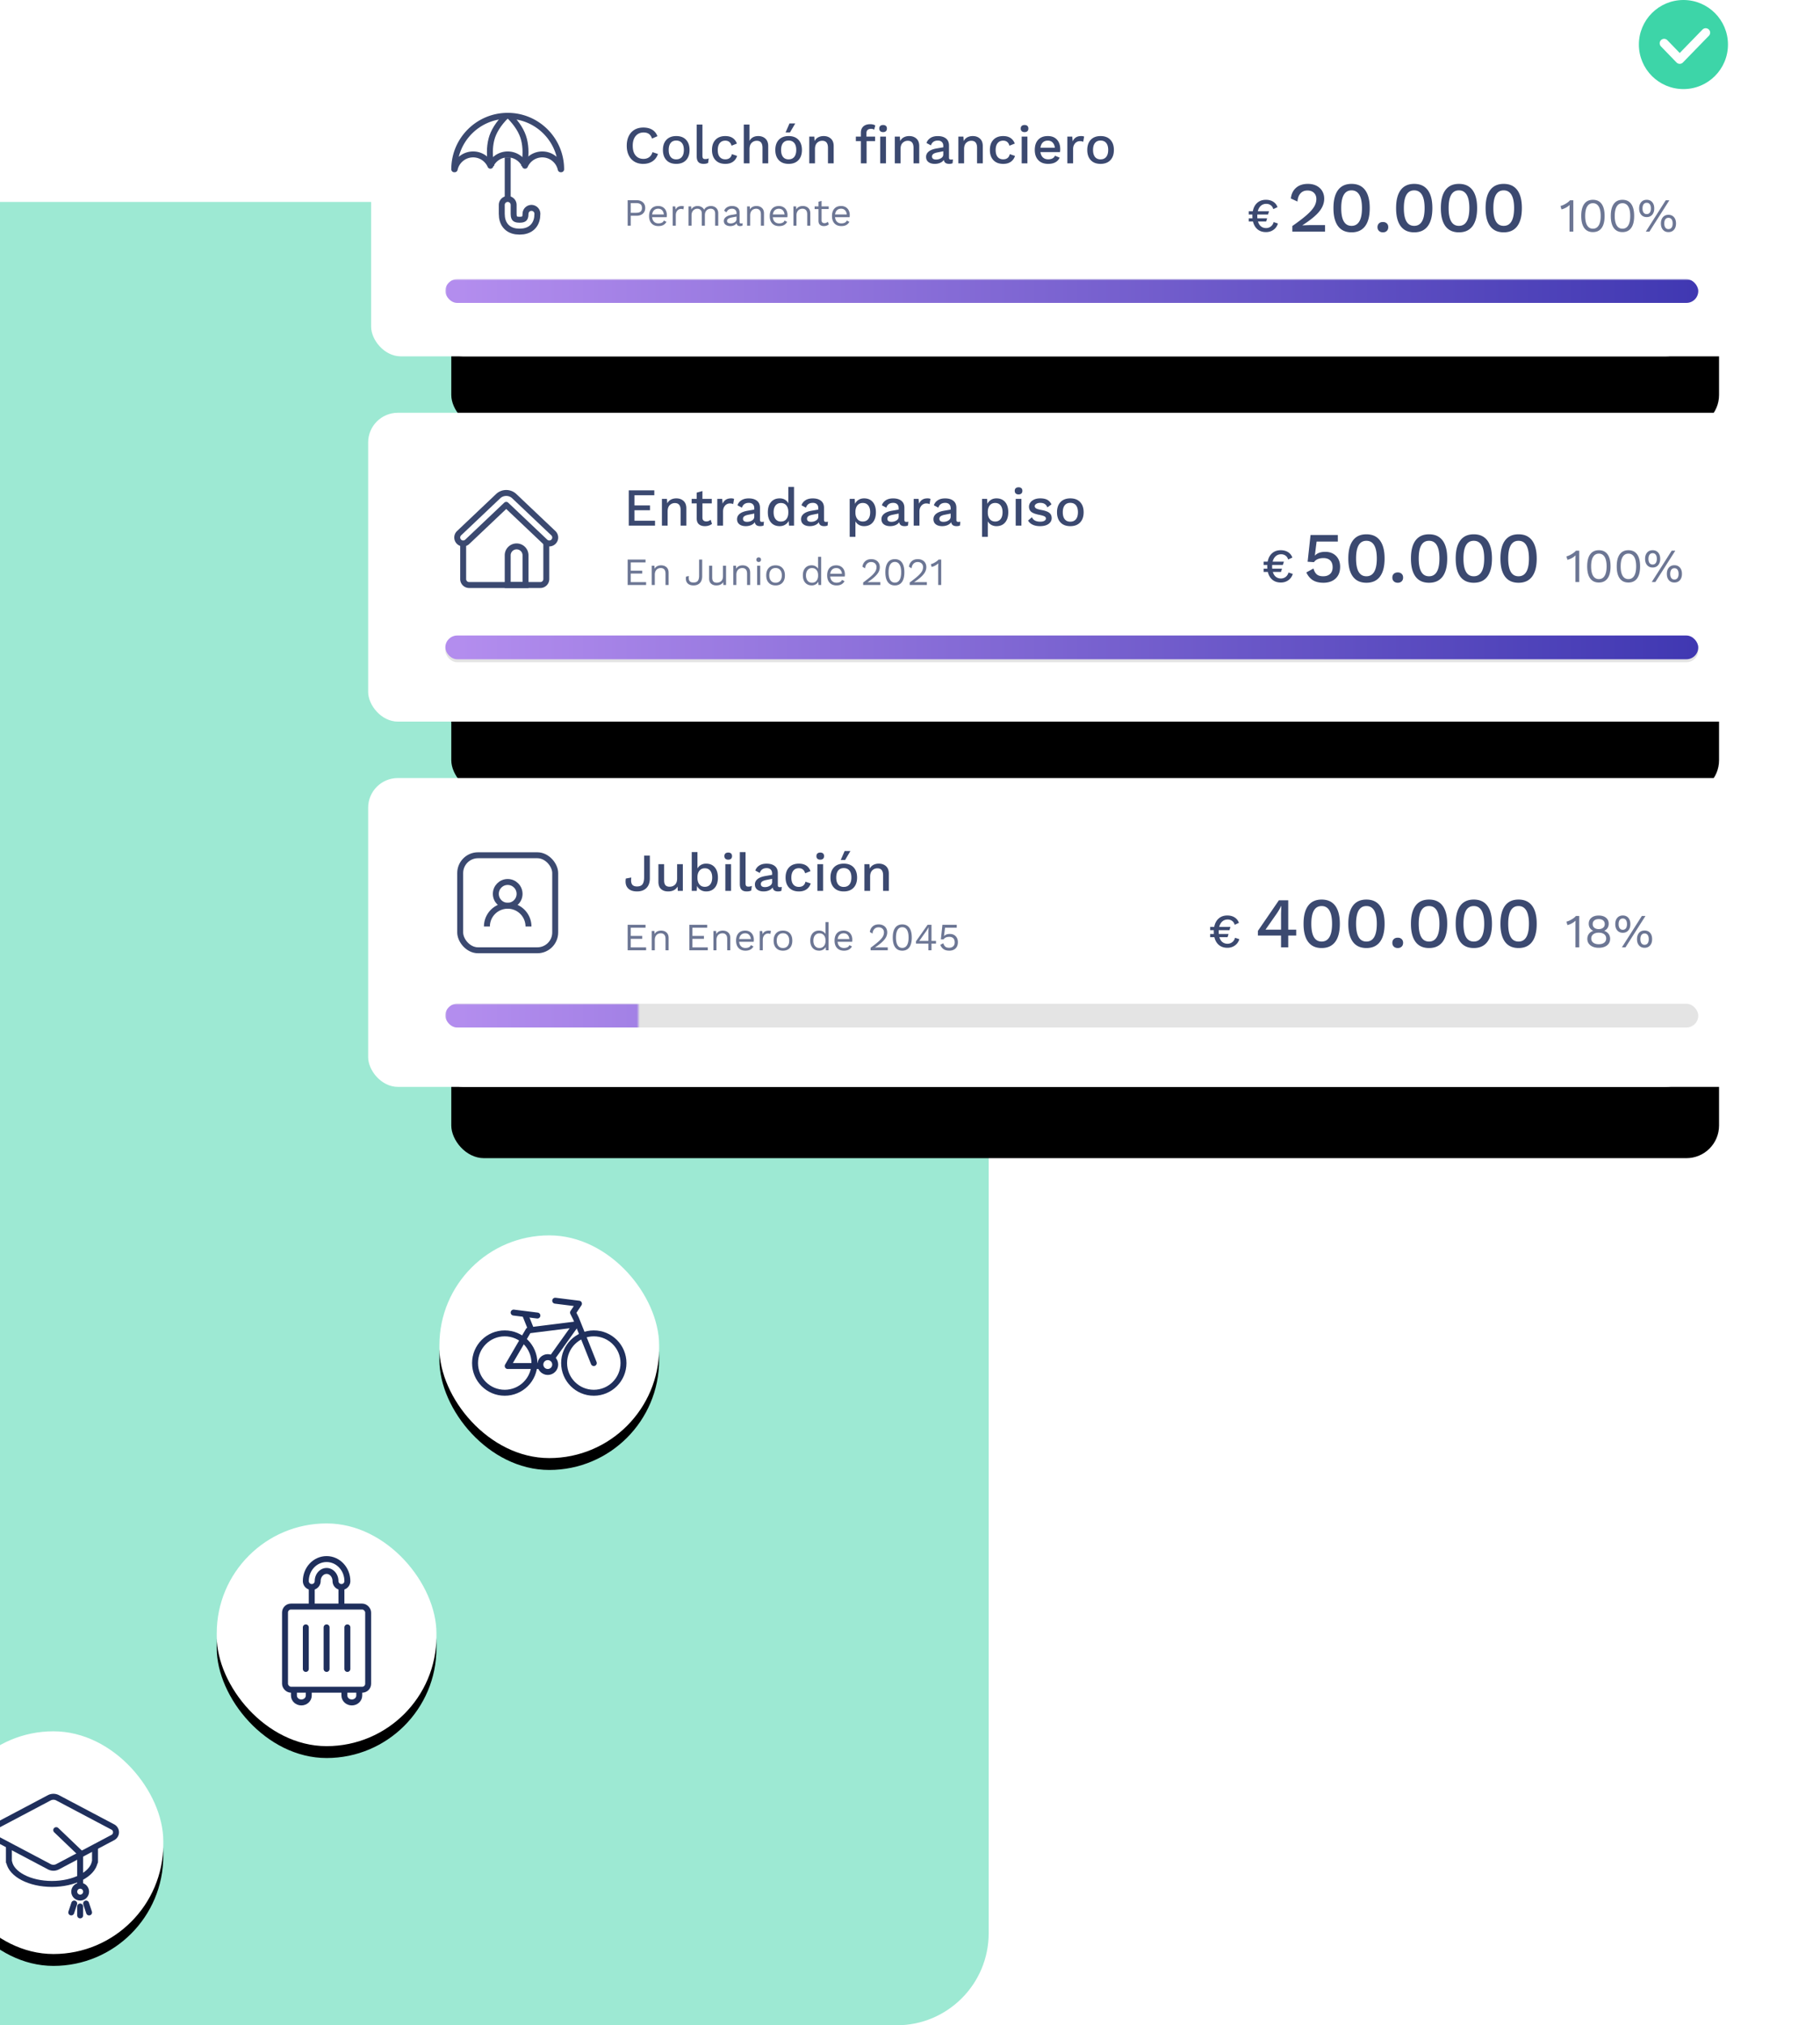
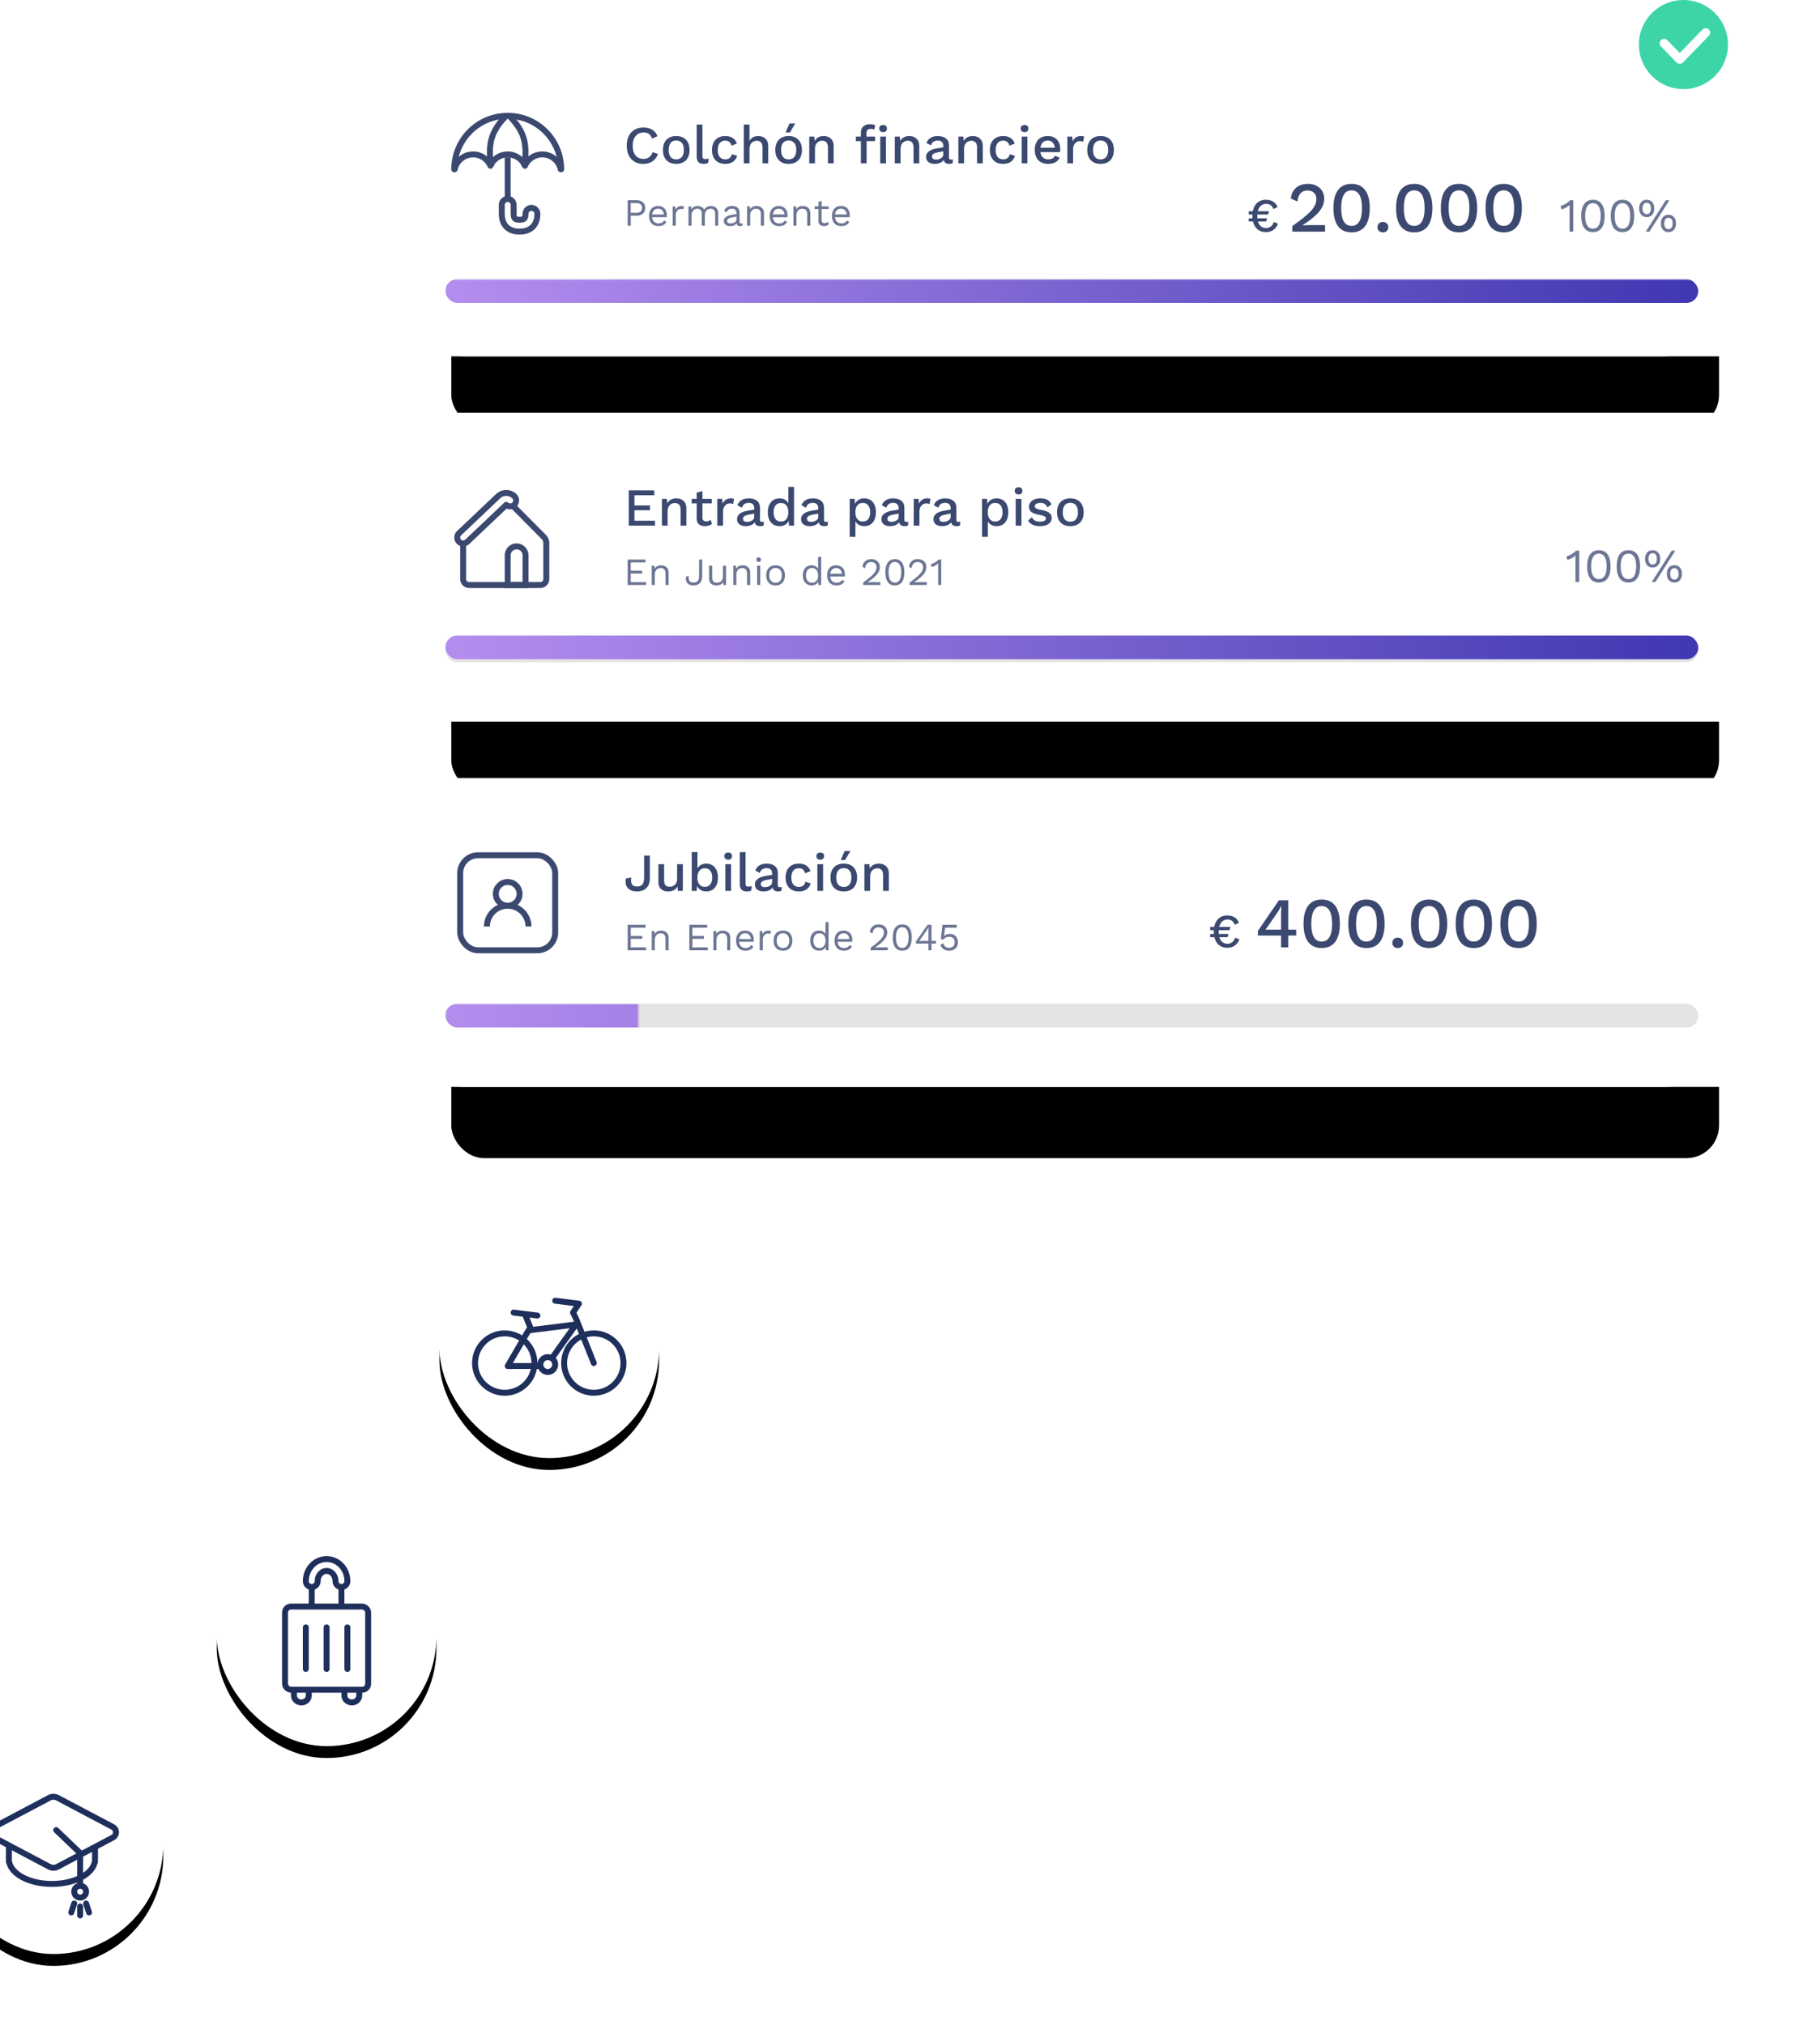
<svg xmlns="http://www.w3.org/2000/svg" xmlns:xlink="http://www.w3.org/1999/xlink" width="613" height="682">
  <style>.B{stroke-width:2}.C{stroke-linejoin:round}.D{fill:#fff}.E{stroke-linecap:round}.F{stroke:#3b4970}.G{fill:#000}.H{opacity:.75}.I{stroke:#1f2f5c}.J{stroke:#fff}.K{stroke-width:6}.L{fill:#d8d8d8}.M{fill:url(#I)}.N{fill:#3b4970}.O{fill-rule:nonzero}</style>
  <defs>
    <rect id="A" y="1" width="74" height="75" rx="37" />
    <filter x="-18.9%" y="-13.3%" width="137.8%" height="137.3%" id="B">
      <feOffset dy="4" in="SourceAlpha" />
      <feGaussianBlur stdDeviation="4" />
      <feColorMatrix values="0 0 0 0 0.255 0 0 0 0 0.302 0 0 0 0 0.369 0 0 0 0.118 0" />
    </filter>
    <path d="M18 5.417C18 2.425 15.76 0 13 0S8 2.425 8 5.417" id="C" />
    <rect id="D" width="74" height="75" rx="37" />
    <rect id="E" y="4" width="74" height="75" rx="37" />
    <rect id="F" x="20" y="35" width="427" height="85" rx="11" />
    <filter x="-14.1%" y="-68.2%" width="130.2%" height="267.1%" id="G">
      <feOffset dx="7" dy="22" in="SourceAlpha" />
      <feGaussianBlur stdDeviation="17" />
      <feColorMatrix values="0 0 0 0 0 0 0 0 0 0 0 0 0 0 0 0 0 0 0.128 0" result="C" />
      <feOffset dy="2" in="SourceAlpha" />
      <feGaussianBlur stdDeviation="16" />
      <feColorMatrix values="0 0 0 0 0.237 0 0 0 0 0.233 0 0 0 0 0.233 0 0 0 0.5 0" result="F" />
      <feMerge>
        <feMergeNode in="C" />
        <feMergeNode in="F" />
      </feMerge>
    </filter>
    <path id="H" d="M0 0h456v21H0z" />
    <linearGradient x1="99.578%" y1="50%" x2="1.263%" y2="50%" id="I">
      <stop stop-color="#4038b2" offset="0%" />
      <stop stop-color="#b38dee" offset="100%" />
    </linearGradient>
    <path d="M.5 16v3c0 2.667 1.333 4 4 4s4-1.333 4-4" id="J" />
    <rect id="K" x="21" y="19" width="427" height="85" rx="11" />
-     <path d="M.414 13.172L13.584.694a1.96 1.96 0 0 1 2.661 0l13.17 12.478" id="L" />
+     <path d="M.414 13.172L13.584.694a1.96 1.96 0 0 1 2.661 0" id="L" />
    <rect id="M" x="21" y="19" width="427" height="85" rx="11" />
    <path id="N" d="M0 0h65v21H0z" />
  </defs>
  <g transform="translate(-57 -7)" fill="none" fill-rule="evenodd">
-     <rect fill="#3dd5a8" opacity=".5" y="75" width="390" height="614" rx="31" />
    <g transform="translate(38 419)">
      <g transform="translate(92 100)">
        <use filter="url(#B)" xlink:href="#A" class="G" />
        <use xlink:href="#A" class="D" />
        <g transform="translate(24 15)">
          <g class="B I">
            <rect x="-1" y="14" width="28" height="28" rx="2" />
            <path d="M18 13.667v-8.25C18 2.425 15.76 0 13 0S8 2.425 8 5.417v8.25" />
          </g>
          <g class="C E">
            <use xlink:href="#C" class="I K" />
            <use xlink:href="#C" class="B J" />
          </g>
          <g class="B I">
            <path d="M7 42v1.964c0 1.282-1.12 2.32-2.5 2.32S2 45.246 2 43.964V42m22 0v1.964c0 1.282-1.12 2.32-2.5 2.32s-2.5-1.04-2.5-2.32V42" />
            <path d="M13 21v14M6 21v14m14-14v14" class="C E" />
          </g>
        </g>
      </g>
      <g transform="translate(0 171)">
        <use filter="url(#B)" xlink:href="#D" class="G" />
        <use xlink:href="#D" class="D" />
        <g class="B I">
          <path d="M51 34v10h-.082c-.774 4.16-6.934 7.4-14.418 7.4S22.856 48.16 22.082 44H22V34h29z" class="C" />
          <path d="M57.842 34.935c.258-.488.294-1.035.143-1.524s-.488-.92-.977-1.18l-18.606-9.835a3 3 0 0 0-2.804 0l-18.606 9.835a2 2 0 0 0-.834.834c-.258.488-.294 1.035-.143 1.524s.488.92.977 1.18l18.606 9.835a3 3 0 0 0 2.804 0l18.606-9.835a2 2 0 0 0 .834-.834z" class="D" />
          <path d="M37.935 33.28L46 41v11" class="C E" />
          <circle cx="46" cy="54" r="2" class="D" />
          <path d="M43 61l1-3m5 3l-1-3m-2 1v3" class="C E" />
        </g>
      </g>
      <g transform="translate(167)">
        <use filter="url(#B)" xlink:href="#E" class="G" />
        <use xlink:href="#E" class="D" />
        <g class="B I">
          <circle cx="22" cy="47" r="10" />
          <circle cx="52" cy="47" r="10" />
          <path d="M23 48h13l10-14-16 2z" class="C" />
          <circle cx="36.5" cy="47.5" r="2.5" class="D" />
          <path d="M52 47l-6-15-1-2 2-3-8-1" class="C E" />
          <path d="M31 36l-2-5" />
          <path d="M25 30l8 1" class="C E" />
        </g>
      </g>
    </g>
    <g transform="translate(181)">
      <g transform="translate(1 7)">
        <use filter="url(#G)" xlink:href="#F" class="G" />
        <use xlink:href="#F" class="L" />
        <rect y="16" width="470" height="104" rx="10" class="D" />
        <circle fill="#3dd5a8" cx="442" cy="15" r="15" />
        <path stroke-width="3" d="M435.5 14.57l5.25 5.43 8.75-9" class="C E J" />
        <g transform="translate(20 89)">
          <rect fill="#f4f4f4" x="5" y="5" width="422" height="8" rx="4" />
          <mask id="O" class="D">
            <use xlink:href="#H" />
          </mask>
          <rect mask="url(#O)" x="5" y="5" width="422" height="8" rx="4" class="M" />
        </g>
        <g class="N O">
          <path d="M301.408 78.16c.95 0 1.787-.256 2.512-.768s1.227-1.22 1.504-2.128h0l-1.44-.48c-.17.64-.5 1.136-.96 1.488s-.997.528-1.584.528c-.683 0-1.256-.2-1.72-.568s-.803-.925-1.016-1.64h2.752l.336-1.088h-3.296l-.032-.784.016-.48h3.6l.352-1.104h-3.792c.203-.8.552-1.416 1.048-1.848s1.1-.648 1.816-.648c.565 0 1.06.155 1.488.464s.715.747.864 1.312h0l1.424-.656a3.44 3.44 0 0 0-1.448-1.832c-.688-.432-1.507-.648-2.456-.648-1.173 0-2.144.34-2.912 1.016s-1.27 1.624-1.504 2.84h0-1.36v1.104h1.232c-.01.107-.016.267-.016.48l.032.784H295.6v1.088h1.424c.267 1.13.776 2.008 1.528 2.632s1.704.936 2.856.936zm19.888-.16v-2.208h-4.992l-2.616.096v-.048c2.624-1.68 4.5-3.208 5.628-4.584s1.692-2.824 1.692-4.344c0-.944-.216-1.792-.648-2.544s-1.064-1.348-1.896-1.788-1.816-.66-2.952-.66c-1.648 0-2.976.44-3.984 1.32s-1.592 2.08-1.752 3.6h0l2.232 1.032c.08-1.168.412-2.08.996-2.736s1.372-.984 2.364-.984c.928 0 1.66.264 2.196.792s.804 1.216.804 2.064c0 .896-.252 1.764-.756 2.604s-1.332 1.768-2.484 2.784-2.768 2.252-4.848 3.708h0V78h11.016zm8.928.24c2 0 3.52-.692 4.56-2.076s1.56-3.412 1.56-6.084-.52-4.7-1.56-6.084-2.56-2.076-4.56-2.076-3.516.692-4.548 2.076-1.548 3.412-1.548 6.084.516 4.7 1.548 6.084 2.548 2.076 4.548 2.076zm0-2.184c-2.32 0-3.48-1.992-3.48-5.976s1.16-5.976 3.48-5.976c1.152 0 2.024.5 2.616 1.5s.888 2.492.888 4.476-.296 3.476-.888 4.476-1.464 1.5-2.616 1.5zm10.56 2.184c.544 0 .98-.16 1.308-.48s.492-.744.492-1.272-.164-.948-.492-1.26-.764-.468-1.308-.468c-.56 0-1.004.156-1.332.468s-.492.732-.492 1.26.168.952.504 1.272.776.48 1.32.48zm10.536 0c2 0 3.52-.692 4.56-2.076s1.56-3.412 1.56-6.084-.52-4.7-1.56-6.084-2.56-2.076-4.56-2.076-3.516.692-4.548 2.076-1.548 3.412-1.548 6.084.516 4.7 1.548 6.084 2.548 2.076 4.548 2.076zm0-2.184c-2.32 0-3.48-1.992-3.48-5.976s1.16-5.976 3.48-5.976c1.152 0 2.024.5 2.616 1.5s.888 2.492.888 4.476-.296 3.476-.888 4.476-1.464 1.5-2.616 1.5zm15.072 2.184c2 0 3.52-.692 4.56-2.076s1.56-3.412 1.56-6.084-.52-4.7-1.56-6.084-2.56-2.076-4.56-2.076-3.516.692-4.548 2.076-1.548 3.412-1.548 6.084.516 4.7 1.548 6.084 2.548 2.076 4.548 2.076zm0-2.184c-2.32 0-3.48-1.992-3.48-5.976s1.16-5.976 3.48-5.976c1.152 0 2.024.5 2.616 1.5s.888 2.492.888 4.476-.296 3.476-.888 4.476-1.464 1.5-2.616 1.5zm15.072 2.184c2 0 3.52-.692 4.56-2.076s1.56-3.412 1.56-6.084-.52-4.7-1.56-6.084-2.56-2.076-4.56-2.076-3.516.692-4.548 2.076-1.548 3.412-1.548 6.084.516 4.7 1.548 6.084 2.548 2.076 4.548 2.076zm0-2.184c-2.32 0-3.48-1.992-3.48-5.976s1.16-5.976 3.48-5.976c1.152 0 2.024.5 2.616 1.5s.888 2.492.888 4.476-.296 3.476-.888 4.476-1.464 1.5-2.616 1.5z" />
          <path d="M404.912 78V67.44h-1.12c-.192.256-.49.525-.896.808a8.86 8.86 0 0 1-1.264.736c-.437.208-.784.328-1.04.36h0l.336 1.168c.5-.117.992-.307 1.472-.568s.9-.568 1.264-.92l-.032 1.232V78h1.28zm6.608.16c1.28 0 2.256-.464 2.928-1.392s1.008-2.277 1.008-4.048-.336-3.12-1.008-4.048-1.648-1.392-2.928-1.392-2.256.464-2.928 1.392-1.008 2.277-1.008 4.048.336 3.12 1.008 4.048 1.648 1.392 2.928 1.392zm0-1.152c-.843 0-1.488-.365-1.936-1.096s-.672-1.795-.672-3.192.224-2.46.672-3.192 1.093-1.096 1.936-1.096 1.488.365 1.936 1.096.672 1.795.672 3.192-.224 2.46-.672 3.192-1.093 1.096-1.936 1.096zm9.952 1.152c1.28 0 2.256-.464 2.928-1.392s1.008-2.277 1.008-4.048-.336-3.12-1.008-4.048-1.648-1.392-2.928-1.392-2.256.464-2.928 1.392-1.008 2.277-1.008 4.048.336 3.12 1.008 4.048 1.648 1.392 2.928 1.392zm0-1.152c-.843 0-1.488-.365-1.936-1.096s-.672-1.795-.672-3.192.224-2.46.672-3.192 1.093-1.096 1.936-1.096 1.488.365 1.936 1.096.672 1.795.672 3.192-.224 2.46-.672 3.192-1.093 1.096-1.936 1.096zm8.16-3.904c.78 0 1.397-.264 1.856-.792s.688-1.235.688-2.12-.23-1.592-.688-2.12-1.077-.792-1.856-.792-1.397.264-1.856.792-.688 1.235-.688 2.12.23 1.592.688 2.12 1.077.792 1.856.792zm.912 4.896l6.72-10.56h-1.216L429.328 78h1.216zm-.912-5.904c-.448 0-.795-.165-1.04-.496s-.368-.8-.368-1.408.123-1.077.368-1.408.592-.496 1.04-.496.795.165 1.04.496.368.8.368 1.408-.123 1.077-.368 1.408-.592.496-1.04.496zm7.328 6.064c.78 0 1.397-.264 1.856-.792s.688-1.235.688-2.12-.23-1.592-.688-2.12-1.077-.792-1.856-.792-1.397.264-1.856.792-.688 1.235-.688 2.12.23 1.592.688 2.12 1.077.792 1.856.792zm0-1.008c-.448 0-.795-.165-1.04-.496s-.368-.8-.368-1.408.123-1.077.368-1.408.592-.496 1.04-.496.795.165 1.04.496.368.8.368 1.408-.123 1.077-.368 1.408-.592.496-1.04.496z" class="H" />
          <path d="M91.696 55.18c1.176 0 2.2-.288 3.07-.864s1.485-1.398 1.845-2.466h0l-1.836-.612c-.228.744-.603 1.308-1.125 1.692s-1.167.576-1.935.576c-1.128 0-2-.4-2.646-1.17s-.954-1.872-.954-3.276c0-1.392.333-2.48 1-3.267s1.557-1.18 2.673-1.18c.732 0 1.326.165 1.782.495s.804.85 1.044 1.557h0l1.818-.8c-.36-.96-.945-1.686-1.755-2.178s-1.81-.738-2.997-.738c-1.128 0-2.112.246-2.952.738s-1.488 1.2-1.944 2.124-.684 2-.684 3.258.228 2.334.684 3.258 1.104 1.632 1.944 2.124 1.83.738 2.97.738zm11.07 0c1.404 0 2.502-.414 3.294-1.242s1.188-1.974 1.188-3.438-.396-2.6-1.188-3.438-1.9-1.242-3.294-1.242-2.502.414-3.294 1.242-1.188 1.974-1.188 3.438.396 2.6 1.188 3.438 1.9 1.242 3.294 1.242zm0-1.512c-.816 0-1.443-.273-1.88-.82s-.657-1.33-.657-2.35.22-1.803.657-2.35 1.065-.82 1.88-.82 1.446.276 1.9.828.666 1.332.666 2.34-.222 1.788-.666 2.34-1.074.828-1.9.828zM112 55.18c.588 0 1.086-.102 1.494-.306h0l.216-1.548c-.24.096-.44.16-.603.19s-.357.045-.585.045c-.36 0-.606-.087-.738-.26s-.198-.483-.198-.927h0V41.95h-1.926v10.692c0 .876.19 1.518.567 1.926s.97.612 1.773.612zm7.326 0c1.02 0 1.866-.237 2.538-.71s1.14-1.13 1.404-1.97h0l-1.764-.594c-.12.564-.366.996-.738 1.296s-.864.45-1.476.45c-.804 0-1.428-.27-1.872-.8s-.666-1.314-.666-2.322.222-1.788.666-2.34 1.068-.828 1.872-.828c1.092 0 1.794.57 2.106 1.7h0l1.8-.72c-.636-1.68-1.938-2.52-3.906-2.52-1.404 0-2.502.414-3.294 1.242s-1.188 1.974-1.188 3.438.4 2.6 1.197 3.438 1.905 1.242 3.32 1.242zm8.118-.18v-4.752c0-.96.24-1.674.72-2.142s1.056-.702 1.728-.702c1.284 0 1.926.792 1.926 2.376h0V55h1.926v-5.832c0-1.08-.315-1.908-.945-2.484s-1.443-.864-2.44-.864c-.648 0-1.22.132-1.72.396s-.897.672-1.197 1.224h0v-5.5h-1.926V55h1.926zm13.626-10.404l1.782-3.024h-1.944l-1.314 3.024h1.476zm-.45 10.584c1.404 0 2.502-.414 3.294-1.242s1.188-1.974 1.188-3.438-.396-2.6-1.188-3.438-1.9-1.242-3.294-1.242-2.502.414-3.294 1.242-1.188 1.974-1.188 3.438.396 2.6 1.188 3.438 1.9 1.242 3.294 1.242zm0-1.512c-.816 0-1.443-.273-1.88-.82s-.657-1.33-.657-2.35.22-1.803.657-2.35 1.065-.82 1.88-.82 1.446.276 1.9.828.666 1.332.666 2.34-.222 1.788-.666 2.34-1.074.828-1.9.828zM149.494 55v-4.77c0-.96.24-1.67.72-2.133a2.4 2.4 0 0 1 1.728-.693c1.284 0 1.926.792 1.926 2.376h0V55h1.926v-5.832c0-1.08-.315-1.908-.945-2.484s-1.443-.864-2.44-.864c-.672 0-1.272.138-1.8.414s-.942.696-1.242 1.26h0l-.1-1.494h-1.7v9h1.926zm17.388 0v-7.488h2.862V46h-2.916v-1.152c0-.972.528-1.458 1.584-1.458.408 0 .75.1 1.026.27h0l.36-1.404c-.168-.132-.402-.237-.702-.315a3.93 3.93 0 0 0-.99-.117c-.996 0-1.77.252-2.322.756s-.828 1.212-.828 2.124h0V46h-1.692v1.512h1.692V55h1.926zm5.562-10.512c.408 0 .723-.105.945-.315s.333-.507.333-.89-.11-.678-.333-.882-.537-.306-.945-.306-.726.102-.954.306-.342.498-.342.882.114.68.342.89.546.315.954.315zM173.398 55v-9h-1.926v9h1.926zm4.914 0v-4.77c0-.96.24-1.67.72-2.133a2.4 2.4 0 0 1 1.728-.693c1.284 0 1.926.792 1.926 2.376h0V55h1.926v-5.832c0-1.08-.315-1.908-.945-2.484s-1.443-.864-2.44-.864c-.672 0-1.272.138-1.8.414s-.942.696-1.242 1.26h0l-.1-1.494h-1.7v9h1.926zm16.416.18c.42 0 .792-.072 1.116-.216h0l.126-1.296c-.18.048-.402.072-.666.072-.24 0-.41-.054-.513-.162s-.153-.276-.153-.504h0v-4.068c0-1.044-.342-1.836-1.026-2.376s-1.608-.8-2.772-.8c-.972 0-1.79.2-2.457.63s-1.107 1-1.323 1.7h0l1.494.792c.36-1.08 1.134-1.62 2.322-1.62.576 0 1.026.16 1.35.477s.486.753.486 1.305h0v.486l-2.286.396c-1.164.204-2.04.55-2.628 1.035s-.882 1.083-.882 1.79c0 .756.27 1.338.8 1.746s1.248.612 2.124.612c.672 0 1.278-.117 1.818-.35s.948-.56 1.224-.98c.096.48.297.822.603 1.026s.717.306 1.233.306zm-4.464-1.458c-.432 0-.765-.087-1-.26s-.35-.43-.35-.765c0-.36.15-.648.45-.864s.762-.384 1.386-.504h0l1.962-.396v1.08c0 .516-.246.93-.738 1.242s-1.062.468-1.7.468zm9.45 1.278v-4.77c0-.96.24-1.67.72-2.133a2.4 2.4 0 0 1 1.728-.693c1.284 0 1.926.792 1.926 2.376h0V55h1.926v-5.832c0-1.08-.315-1.908-.945-2.484s-1.443-.864-2.44-.864c-.672 0-1.272.138-1.8.414s-.942.696-1.242 1.26h0l-.1-1.494h-1.7v9h1.926zm13.212.18c1.02 0 1.866-.237 2.538-.71s1.14-1.13 1.404-1.97h0l-1.764-.594c-.12.564-.366.996-.738 1.296s-.864.45-1.476.45c-.804 0-1.428-.27-1.872-.8s-.666-1.314-.666-2.322.222-1.788.666-2.34 1.068-.828 1.872-.828c1.092 0 1.794.57 2.106 1.7h0l1.8-.72c-.636-1.68-1.938-2.52-3.906-2.52-1.404 0-2.502.414-3.294 1.242s-1.188 1.974-1.188 3.438.4 2.6 1.197 3.438 1.905 1.242 3.32 1.242zm7.164-10.692c.408 0 .723-.105.945-.315s.333-.507.333-.89-.11-.678-.333-.882-.537-.306-.945-.306-.726.102-.954.306-.342.498-.342.882.114.68.342.89.546.315.954.315zM221.044 55v-9h-1.926v9h1.926zm7.002.18c1.908 0 3.198-.696 3.87-2.088h0l-1.602-.666c-.144.396-.41.7-.8.91s-.88.315-1.467.315c-.72 0-1.308-.207-1.764-.62s-.738-1.017-.846-1.81h6.588a6.51 6.51 0 0 0 .072-.99c0-1.332-.366-2.4-1.098-3.204s-1.758-1.206-3.078-1.206c-1.392 0-2.472.41-3.24 1.233s-1.152 1.97-1.152 3.447c0 1.464.4 2.6 1.197 3.438s1.905 1.242 3.32 1.242zm2.25-5.436h-4.86c.108-.78.375-1.374.8-1.782s.987-.612 1.683-.612c.66 0 1.197.2 1.61.63s.67 1.008.765 1.764h0zM236.434 55v-4.77c0-.576.11-1.068.333-1.476s.504-.714.846-.918a2.09 2.09 0 0 1 1.089-.306c.48 0 .858.078 1.134.234h0l.306-1.764c-.24-.12-.57-.18-1-.18-1.392 0-2.34.6-2.844 1.8h0l-.162-1.62h-1.638v9h1.926zm9.252.18c1.404 0 2.502-.414 3.294-1.242s1.188-1.974 1.188-3.438-.396-2.6-1.188-3.438-1.9-1.242-3.294-1.242-2.502.414-3.294 1.242-1.188 1.974-1.188 3.438.396 2.6 1.188 3.438 1.9 1.242 3.294 1.242zm0-1.512c-.816 0-1.443-.273-1.88-.82s-.657-1.33-.657-2.35.22-1.803.657-2.35 1.065-.82 1.88-.82 1.446.276 1.9.828.666 1.332.666 2.34-.222 1.788-.666 2.34-1.074.828-1.9.828z" />
          <path d="M87.444 76v-3.354h1.99c.867 0 1.564-.236 2.093-.71s.793-1.107.793-1.904-.264-1.432-.793-1.904-1.226-.71-2.093-.71h0-3.03V76h1.04zm1.833-4.33h-1.833v-3.276h1.833c.667 0 1.16.136 1.475.4s.475.682.475 1.228-.158.956-.475 1.228-.808.4-1.475.4h0zm7.488 4.46c.676 0 1.23-.12 1.664-.364a2.7 2.7 0 0 0 1.04-1.053h0l-.87-.455a1.28 1.28 0 0 1-.644.715c-.316.165-.713.247-1.19.247-.598 0-1.085-.182-1.463-.546s-.596-.875-.656-1.534h4.9a5.14 5.14 0 0 0 .052-.728c0-.572-.113-1.088-.338-1.547a2.59 2.59 0 0 0-1.001-1.092c-.442-.27-.966-.403-1.573-.403-.98 0-1.736.3-2.27.897s-.8 1.426-.8 2.483.28 1.885.838 2.483 1.328.897 2.308.897zm1.833-3.913h-3.94c.078-.615.292-1.092.643-1.43s.813-.507 1.385-.507c.546 0 .984.17 1.313.513s.53.817.598 1.424h0zM102.615 76v-3.5c0-.46.085-.852.254-1.176s.386-.568.65-.728.535-.24.813-.24c.338 0 .61.056.82.17h0l.208-1.014c-.165-.087-.403-.13-.715-.13-1.023 0-1.716.4-2.08 1.196h0l-.143-1.066h-.845V76h1.04zm5.304 0v-3.47c0-.503.095-.923.286-1.26s.433-.587.728-.748a1.88 1.88 0 0 1 .91-.24c.46 0 .83.136 1.11.41s.422.69.422 1.255h0V76h1.04v-3.562c0-.45.09-.838.266-1.163a1.87 1.87 0 0 1 .702-.741c.3-.17.61-.254.956-.254.46 0 .83.136 1.112.41s.422.69.422 1.255h0V76h1.04v-4.16c0-.546-.117-1.005-.35-1.378s-.54-.648-.916-.826-.782-.266-1.215-.266c-.45 0-.893.108-1.326.325s-.745.533-.936.95c-.208-.416-.514-.732-.916-.95s-.843-.325-1.32-.325a2.55 2.55 0 0 0-1.189.286c-.368.19-.665.477-.89.858h0l-.065-1.014h-.9V76h1.04zm16.354.13c.277 0 .537-.043.78-.13h0l.065-.82c-.173.043-.347.065-.52.065s-.3-.04-.377-.117-.117-.195-.117-.35h0V71.58c0-.728-.234-1.278-.702-1.65s-1.088-.56-1.86-.56c-.633 0-1.185.143-1.658.43a2.19 2.19 0 0 0-.968 1.157h0l.767.56c.173-.407.418-.715.734-.923s.69-.312 1.125-.312c.477 0 .85.13 1.118.4s.403.607.403 1.04h0v.364l-1.73.286c-.823.14-1.452.388-1.885.748s-.65.787-.65 1.28c0 .563.208.994.624 1.293s.945.448 1.586.448c.425 0 .83-.084 1.215-.254s.678-.405.877-.708c.052.347.175.594.37.74s.462.22.8.22zm-3.21-.9c-.373 0-.663-.072-.87-.215s-.312-.35-.312-.617c0-.303.143-.553.43-.748s.72-.344 1.3-.45h0l1.456-.273v.897c0 .416-.197.754-.59 1.014s-.864.4-1.4.4zm6.604.78v-3.458c0-.52.097-.95.293-1.293s.444-.59.747-.74a2.15 2.15 0 0 1 .975-.227c.485 0 .873.152 1.163.455s.435.793.435 1.47h0V76h1.04v-4.16c0-.797-.238-1.408-.715-1.833s-1.083-.637-1.82-.637c-.477 0-.906.093-1.287.28a2.03 2.03 0 0 0-.897.864h0l-.065-1.014h-.9V76h1.04zm9.75.13c.676 0 1.23-.12 1.664-.364a2.7 2.7 0 0 0 1.04-1.053h0l-.87-.455a1.28 1.28 0 0 1-.643.715c-.316.165-.713.247-1.2.247-.598 0-1.085-.182-1.463-.546s-.596-.875-.656-1.534h4.9a5.14 5.14 0 0 0 .052-.728c0-.572-.113-1.088-.338-1.547a2.59 2.59 0 0 0-1.001-1.092c-.442-.27-.966-.403-1.573-.403-.98 0-1.736.3-2.268.897s-.8 1.426-.8 2.483.28 1.885.838 2.483 1.328.897 2.308.897zm1.833-3.913h-3.94c.078-.615.292-1.092.643-1.43s.813-.507 1.385-.507c.546 0 .984.17 1.313.513s.53.817.598 1.424h0zM143.266 76v-3.458c0-.52.097-.95.293-1.293s.444-.59.748-.74a2.15 2.15 0 0 1 .975-.227c.485 0 .873.152 1.163.455s.435.793.435 1.47h0V76h1.04v-4.16c0-.797-.238-1.408-.715-1.833s-1.083-.637-1.82-.637c-.477 0-.906.093-1.287.28a2.03 2.03 0 0 0-.897.864h0l-.065-1.014h-.9V76h1.04zm9.217.13c.685 0 1.244-.195 1.677-.585h0l-.364-.87c-.32.32-.69.48-1.105.48-.295 0-.53-.08-.71-.24s-.266-.397-.266-.71h0v-3.81h2.405V69.5h-2.405v-1.846l-1.04.286v1.56h-1.3v.897h1.3v3.99c.01.59.18 1.027.514 1.313s.765.43 1.293.43zm5.89 0c.676 0 1.23-.12 1.664-.364a2.7 2.7 0 0 0 1.04-1.053h0l-.87-.455a1.28 1.28 0 0 1-.644.715c-.316.165-.713.247-1.19.247-.598 0-1.086-.182-1.463-.546s-.596-.875-.657-1.534h4.9a5.14 5.14 0 0 0 .052-.728c0-.572-.113-1.088-.338-1.547a2.59 2.59 0 0 0-1.001-1.092c-.442-.27-.966-.403-1.573-.403-.98 0-1.736.3-2.27.897s-.8 1.426-.8 2.483.28 1.885.84 2.483 1.328.897 2.308.897zm1.833-3.913h-3.94c.078-.615.293-1.092.644-1.43s.813-.507 1.385-.507c.546 0 .984.17 1.313.513s.53.817.598 1.424h0z" class="H" />
        </g>
        <g transform="translate(28 39)">
          <path d="M18 0c9.94 0 18 8.06 18 18h0-.144c-.62-2.86-3.164-5-6.21-5a6.35 6.35 0 0 0-5.823 3.812C22.844 14.568 20.605 13 18 13a6.35 6.35 0 0 0-5.823 3.812C11.197 14.568 8.958 13 6.353 13c-3.045 0-5.59 2.142-6.21 5H0C0 8.06 8.06 0 18 0z" class="B C F" />
          <g transform="translate(17.5 14)">
            <path d="M.5 0v17" class="B F" />
            <g class="C E">
              <use xlink:href="#J" class="F K" />
              <use xlink:href="#J" class="B J" />
            </g>
          </g>
          <path d="M17.5 0c-2.667 2.667-4.333 5.333-5 8s-.667 5.667 0 9m6-17c2.667 2.667 4.333 5.333 5 8s.667 5.667 0 9" class="B F" />
        </g>
      </g>
      <g transform="translate(0 146)">
        <use filter="url(#G)" xlink:href="#K" class="G" />
        <use xlink:href="#K" class="L" />
        <rect width="470" height="104" rx="10" class="D" />
        <rect x="26" y="76" width="422" height="8" rx="4" fill="#e4e4e4" />
        <g class="N O">
-           <path d="M307.408 57.16c.95 0 1.787-.256 2.512-.768s1.227-1.22 1.504-2.128h0l-1.44-.48c-.17.64-.5 1.136-.96 1.488s-.997.528-1.584.528c-.683 0-1.256-.2-1.72-.568s-.803-.925-1.016-1.64h2.752l.336-1.088h-3.296l-.032-.784.016-.48h3.6l.352-1.104h-3.792c.203-.8.552-1.416 1.048-1.848s1.1-.648 1.816-.648c.565 0 1.06.155 1.488.464s.715.747.864 1.312h0l1.424-.656a3.44 3.44 0 0 0-1.448-1.832c-.688-.432-1.507-.648-2.456-.648-1.173 0-2.144.34-2.912 1.016s-1.27 1.624-1.504 2.84h0-1.36v1.104h1.232c-.01.107-.016.267-.016.48l.032.784H301.6v1.088h1.424c.267 1.13.776 2.008 1.528 2.632s1.704.936 2.856.936zm14.32.08c1.712 0 3.08-.472 4.104-1.416s1.536-2.272 1.536-3.984c0-.992-.204-1.864-.612-2.616s-.988-1.34-1.74-1.764-1.632-.636-2.64-.636c-1.568 0-2.736.424-3.504 1.272h0-.024l.048-.336.552-4.392h7.152V41.16h-9.192l-.984 9 2.136.144c.64-.912 1.712-1.368 3.216-1.368.992 0 1.752.268 2.28.804s.792 1.3.792 2.292c0 .96-.284 1.704-.852 2.232s-1.34.792-2.316.792-1.708-.22-2.196-.66-.852-1.092-1.092-1.956h0l-2.4 1.32c.544 1.168 1.276 2.04 2.196 2.616s2.1.864 3.54.864zm14.496 0c2 0 3.52-.692 4.56-2.076s1.56-3.412 1.56-6.084-.52-4.7-1.56-6.084-2.56-2.076-4.56-2.076-3.516.692-4.548 2.076-1.548 3.412-1.548 6.084.516 4.7 1.548 6.084 2.548 2.076 4.548 2.076zm0-2.184c-2.32 0-3.48-1.992-3.48-5.976s1.16-5.976 3.48-5.976c1.152 0 2.024.5 2.616 1.5s.888 2.492.888 4.476-.296 3.476-.888 4.476-1.464 1.5-2.616 1.5zm10.56 2.184c.544 0 .98-.16 1.308-.48s.492-.744.492-1.272-.164-.948-.492-1.26-.764-.468-1.308-.468c-.56 0-1.004.156-1.332.468s-.492.732-.492 1.26.168.952.504 1.272.776.48 1.32.48zm10.536 0c2 0 3.52-.692 4.56-2.076s1.56-3.412 1.56-6.084-.52-4.7-1.56-6.084-2.56-2.076-4.56-2.076-3.516.692-4.548 2.076-1.548 3.412-1.548 6.084.516 4.7 1.548 6.084 2.548 2.076 4.548 2.076zm0-2.184c-2.32 0-3.48-1.992-3.48-5.976s1.16-5.976 3.48-5.976c1.152 0 2.024.5 2.616 1.5s.888 2.492.888 4.476-.296 3.476-.888 4.476-1.464 1.5-2.616 1.5zm15.072 2.184c2 0 3.52-.692 4.56-2.076s1.56-3.412 1.56-6.084-.52-4.7-1.56-6.084-2.56-2.076-4.56-2.076-3.516.692-4.548 2.076-1.548 3.412-1.548 6.084.516 4.7 1.548 6.084 2.548 2.076 4.548 2.076zm0-2.184c-2.32 0-3.48-1.992-3.48-5.976s1.16-5.976 3.48-5.976c1.152 0 2.024.5 2.616 1.5s.888 2.492.888 4.476-.296 3.476-.888 4.476-1.464 1.5-2.616 1.5zm15.072 2.184c2 0 3.52-.692 4.56-2.076s1.56-3.412 1.56-6.084-.52-4.7-1.56-6.084-2.56-2.076-4.56-2.076-3.516.692-4.548 2.076-1.548 3.412-1.548 6.084.516 4.7 1.548 6.084 2.548 2.076 4.548 2.076zm0-2.184c-2.32 0-3.48-1.992-3.48-5.976s1.16-5.976 3.48-5.976c1.152 0 2.024.5 2.616 1.5s.888 2.492.888 4.476-.296 3.476-.888 4.476-1.464 1.5-2.616 1.5z" />
          <path d="M407.912 57V46.44h-1.12c-.192.256-.49.525-.896.808a8.86 8.86 0 0 1-1.264.736c-.437.208-.784.328-1.04.36h0l.336 1.168c.5-.117.992-.307 1.472-.568s.9-.568 1.264-.92l-.032 1.232V57h1.28zm6.608.16c1.28 0 2.256-.464 2.928-1.392s1.008-2.277 1.008-4.048-.336-3.12-1.008-4.048-1.648-1.392-2.928-1.392-2.256.464-2.928 1.392-1.008 2.277-1.008 4.048.336 3.12 1.008 4.048 1.648 1.392 2.928 1.392zm0-1.152c-.843 0-1.488-.365-1.936-1.096s-.672-1.795-.672-3.192.224-2.46.672-3.192 1.093-1.096 1.936-1.096 1.488.365 1.936 1.096.672 1.795.672 3.192-.224 2.46-.672 3.192-1.093 1.096-1.936 1.096zm9.952 1.152c1.28 0 2.256-.464 2.928-1.392s1.008-2.277 1.008-4.048-.336-3.12-1.008-4.048-1.648-1.392-2.928-1.392-2.256.464-2.928 1.392-1.008 2.277-1.008 4.048.336 3.12 1.008 4.048 1.648 1.392 2.928 1.392zm0-1.152c-.843 0-1.488-.365-1.936-1.096s-.672-1.795-.672-3.192.224-2.46.672-3.192 1.093-1.096 1.936-1.096 1.488.365 1.936 1.096.672 1.795.672 3.192-.224 2.46-.672 3.192-1.093 1.096-1.936 1.096zm8.16-3.904c.78 0 1.397-.264 1.856-.792s.688-1.235.688-2.12-.23-1.592-.688-2.12-1.077-.792-1.856-.792-1.397.264-1.856.792-.688 1.235-.688 2.12.23 1.592.688 2.12 1.077.792 1.856.792zm.912 4.896l6.72-10.56h-1.216L432.328 57h1.216zm-.912-5.904c-.448 0-.795-.165-1.04-.496s-.368-.8-.368-1.408.123-1.077.368-1.408.592-.496 1.04-.496.795.165 1.04.496.368.8.368 1.408-.123 1.077-.368 1.408-.592.496-1.04.496zm7.328 6.064c.78 0 1.397-.264 1.856-.792s.688-1.235.688-2.12-.23-1.592-.688-2.12-1.077-.792-1.856-.792-1.397.264-1.856.792-.688 1.235-.688 2.12.23 1.592.688 2.12 1.077.792 1.856.792zm0-1.008c-.448 0-.795-.165-1.04-.496s-.368-.8-.368-1.408.123-1.077.368-1.408.592-.496 1.04-.496.795.165 1.04.496.368.8.368 1.408-.123 1.077-.368 1.408-.592.496-1.04.496z" class="H" />
          <path d="M96.62 38v-1.656H89.7v-3.528h5.22v-1.62H89.7v-3.42h6.678V26.12h-8.604V38h8.856zm4.248 0v-4.77c0-.96.24-1.67.72-2.133a2.4 2.4 0 0 1 1.728-.693c1.284 0 1.926.792 1.926 2.376h0V38h1.926v-5.832c0-1.08-.315-1.908-.945-2.484s-1.443-.864-2.44-.864c-.672 0-1.272.138-1.8.414s-.942.696-1.242 1.26h0l-.1-1.494h-1.7v9h1.926zm12.546.18c.48 0 .927-.07 1.34-.207s.765-.327 1.053-.567h0l-.45-1.404c-.42.384-.906.576-1.458.576-.408 0-.73-.105-.963-.315s-.35-.53-.35-.963h0v-4.788h3.15V29h-3.15v-2.646l-1.926.54V29h-1.7v1.512h1.7v5.112c.012.876.267 1.52.765 1.935s1.16.62 1.99.62zm6.12-.18v-4.77c0-.576.11-1.068.333-1.476s.504-.714.846-.918a2.09 2.09 0 0 1 1.089-.306c.48 0 .858.078 1.134.234h0l.306-1.764c-.24-.12-.57-.18-1-.18-1.392 0-2.34.6-2.844 1.8h0l-.162-1.62h-1.638v9h1.926zm12.528.18c.42 0 .792-.072 1.116-.216h0l.126-1.296c-.18.048-.402.072-.666.072-.24 0-.41-.054-.513-.162s-.153-.276-.153-.504h0v-4.068c0-1.044-.342-1.836-1.026-2.376s-1.608-.8-2.772-.8c-.972 0-1.79.2-2.457.63s-1.107 1-1.323 1.7h0l1.494.792c.36-1.08 1.134-1.62 2.322-1.62.576 0 1.026.16 1.35.477s.486.753.486 1.305h0v.486l-2.286.396c-1.164.204-2.04.55-2.628 1.035s-.882 1.083-.882 1.79c0 .756.27 1.338.8 1.746s1.248.612 2.124.612c.672 0 1.278-.117 1.818-.35s.948-.56 1.224-.98c.096.48.297.822.603 1.026s.717.306 1.233.306zm-4.464-1.458c-.432 0-.765-.087-1-.26s-.35-.43-.35-.765c0-.36.15-.648.45-.864s.762-.384 1.386-.504h0l1.962-.396v1.08c0 .516-.246.93-.738 1.242s-1.062.468-1.7.468zm11.016 1.458c.684 0 1.293-.162 1.827-.486s.933-.756 1.197-1.296h0l.108 1.602h1.692V24.95h-1.926v5.508c-.264-.504-.648-.903-1.152-1.197s-1.086-.44-1.746-.44c-1.236 0-2.21.417-2.925 1.25s-1.07 1.983-1.07 3.447.357 2.607 1.07 3.43 1.69 1.233 2.925 1.233zm.432-1.548c-.78 0-1.39-.276-1.827-.828s-.657-1.32-.657-2.304.22-1.75.657-2.295 1.047-.82 1.827-.82c.756 0 1.356.267 1.8.8s.666 1.27.666 2.205h0v.216c0 .936-.222 1.674-.666 2.214s-1.044.8-1.8.8zm14.58 1.548c.42 0 .792-.072 1.116-.216h0l.126-1.296c-.18.048-.402.072-.666.072-.24 0-.41-.054-.513-.162s-.153-.276-.153-.504h0v-4.068c0-1.044-.342-1.836-1.026-2.376s-1.608-.8-2.772-.8c-.972 0-1.79.2-2.457.63s-1.107 1-1.323 1.7h0l1.494.792c.36-1.08 1.134-1.62 2.322-1.62.576 0 1.026.16 1.35.477s.486.753.486 1.305h0v.486l-2.286.396c-1.164.204-2.04.55-2.628 1.035s-.882 1.083-.882 1.79c0 .756.27 1.338.8 1.746s1.248.612 2.124.612c.672 0 1.278-.117 1.818-.35s.948-.56 1.224-.98c.096.48.297.822.603 1.026s.717.306 1.233.306zm-4.464-1.458c-.432 0-.765-.087-1-.26s-.35-.43-.35-.765c0-.36.15-.648.45-.864s.762-.384 1.386-.504h0l1.962-.396v1.08c0 .516-.246.93-.738 1.242s-1.062.468-1.7.468zm14.958 5.058v-5.22c.276.504.67.9 1.18 1.188a3.47 3.47 0 0 0 1.737.432c1.236 0 2.208-.417 2.916-1.25s1.062-1.983 1.062-3.447-.354-2.607-1.062-3.43-1.68-1.233-2.916-1.233c-.708 0-1.33.168-1.863.504s-.933.786-1.197 1.35h0l-.1-1.674h-1.692v12.78h1.926zm2.484-5.166c-.732 0-1.317-.246-1.755-.738s-.68-1.17-.73-2.034h0v-.684c.048-.876.29-1.56.73-2.052s1.023-.738 1.755-.738c.78 0 1.39.276 1.827.828s.657 1.32.657 2.304-.22 1.75-.657 2.295-1.047.82-1.827.82zm14.094 1.566c.42 0 .792-.072 1.116-.216h0l.126-1.296c-.18.048-.402.072-.666.072-.24 0-.41-.054-.513-.162s-.153-.276-.153-.504h0v-4.068c0-1.044-.342-1.836-1.026-2.376s-1.608-.8-2.772-.8c-.972 0-1.79.2-2.457.63s-1.107 1-1.323 1.7h0l1.494.792c.36-1.08 1.134-1.62 2.322-1.62.576 0 1.026.16 1.35.477s.486.753.486 1.305h0v.486l-2.286.396c-1.164.204-2.04.55-2.628 1.035s-.882 1.083-.882 1.79c0 .756.27 1.338.8 1.746s1.248.612 2.124.612c.672 0 1.278-.117 1.818-.35s.948-.56 1.224-.98c.096.48.297.822.603 1.026s.717.306 1.233.306zm-4.464-1.458c-.432 0-.765-.087-1-.26s-.35-.43-.35-.765c0-.36.15-.648.45-.864s.762-.384 1.386-.504h0l1.962-.396v1.08c0 .516-.246.93-.738 1.242s-1.062.468-1.7.468zm9.45 1.278v-4.77c0-.576.11-1.068.333-1.476s.504-.714.846-.918a2.09 2.09 0 0 1 1.089-.306c.48 0 .858.078 1.134.234h0l.306-1.764c-.24-.12-.57-.18-1-.18-1.392 0-2.34.6-2.844 1.8h0l-.162-1.62h-1.638v9h1.926zm12.528.18c.42 0 .792-.072 1.116-.216h0l.126-1.296c-.18.048-.402.072-.666.072-.24 0-.41-.054-.513-.162s-.153-.276-.153-.504h0v-4.068c0-1.044-.342-1.836-1.026-2.376s-1.608-.8-2.772-.8c-.972 0-1.79.2-2.457.63s-1.107 1-1.323 1.7h0l1.494.792c.36-1.08 1.134-1.62 2.322-1.62.576 0 1.026.16 1.35.477s.486.753.486 1.305h0v.486l-2.286.396c-1.164.204-2.04.55-2.628 1.035s-.882 1.083-.882 1.79c0 .756.27 1.338.8 1.746s1.248.612 2.124.612c.672 0 1.278-.117 1.818-.35s.948-.56 1.224-.98c.096.48.297.822.603 1.026s.717.306 1.233.306zm-4.464-1.458c-.432 0-.765-.087-1-.26s-.35-.43-.35-.765c0-.36.15-.648.45-.864s.762-.384 1.386-.504h0l1.962-.396v1.08c0 .516-.246.93-.738 1.242s-1.062.468-1.7.468zm14.958 5.058v-5.22c.276.504.67.9 1.18 1.188a3.47 3.47 0 0 0 1.737.432c1.236 0 2.208-.417 2.916-1.25s1.062-1.983 1.062-3.447-.354-2.607-1.062-3.43-1.68-1.233-2.916-1.233c-.708 0-1.33.168-1.863.504s-.933.786-1.197 1.35h0l-.1-1.674h-1.692v12.78h1.926zm2.484-5.166c-.732 0-1.317-.246-1.755-.738s-.68-1.17-.73-2.034h0v-.684c.048-.876.29-1.56.73-2.052s1.023-.738 1.755-.738c.78 0 1.39.276 1.827.828s.657 1.32.657 2.304-.22 1.75-.657 2.295-1.047.82-1.827.82zm7.884-9.126c.408 0 .723-.105.945-.315s.333-.507.333-.89-.11-.678-.333-.882-.537-.306-.945-.306-.726.102-.954.306-.342.498-.342.882.114.68.342.89.546.315.954.315zM220.028 38v-9h-1.926v9h1.926zm6.264.18c1.224 0 2.184-.252 2.88-.756s1.044-1.158 1.044-1.962c0-.756-.264-1.344-.792-1.764s-1.428-.744-2.7-.972c-.84-.156-1.42-.33-1.737-.522s-.477-.45-.477-.774c0-.288.177-.543.53-.765s.8-.333 1.34-.333c.6 0 1.095.123 1.485.37s.693.633.91 1.16h0l1.368-1.008c-.324-.696-.786-1.21-1.386-1.54s-1.398-.495-2.394-.495c-.78 0-1.455.13-2.025.387s-1.005.6-1.305 1.026-.45.885-.45 1.377c0 .768.27 1.362.8 1.782s1.476.756 2.808 1.008c.768.156 1.308.32 1.62.495s.468.405.468.693c0 .324-.168.585-.504.783s-.8.297-1.422.297c-.672 0-1.248-.12-1.728-.36s-.834-.618-1.062-1.134h0l-1.296 1.116c.36.636.89 1.1 1.593 1.422s1.51.468 2.42.468zm10.206 0c1.404 0 2.502-.414 3.294-1.242s1.188-1.974 1.188-3.438-.396-2.6-1.188-3.438-1.9-1.242-3.294-1.242-2.502.414-3.294 1.242-1.188 1.974-1.188 3.438.396 2.6 1.188 3.438 1.9 1.242 3.294 1.242zm0-1.512c-.816 0-1.443-.273-1.88-.82s-.657-1.33-.657-2.35.22-1.803.657-2.35 1.065-.82 1.88-.82 1.446.276 1.9.828.666 1.332.666 2.34-.222 1.788-.666 2.34-1.074.828-1.9.828z" />
          <path d="M93.618 58v-.975h-5.174V54.14h3.874v-.975h-3.874v-2.77h4.98v-.975h-6.02V58h6.214zm2.925 0v-3.458c0-.52.097-.95.292-1.294s.444-.59.748-.74a2.15 2.15 0 0 1 .975-.227c.485 0 .873.152 1.163.455s.435.793.435 1.47h0V58h1.04v-4.16c0-.797-.238-1.408-.715-1.833s-1.083-.637-1.82-.637c-.477 0-.906.093-1.287.28a2.03 2.03 0 0 0-.897.864h0l-.065-1.014h-.9V58h1.04zm13.052.13c.9 0 1.623-.27 2.14-.812s.773-1.294.773-2.256h0V49.42h-1.04v5.382c0 .806-.14 1.4-.422 1.78s-.778.572-1.49.572c-.546 0-.945-.128-1.196-.383s-.377-.648-.377-1.177c0-.12.017-.33.052-.624h0l-.962.195c-.043.208-.065.438-.065.69 0 .71.225 1.268.676 1.67s1.088.605 1.91.605zm7.657 0c1.118 0 1.894-.373 2.327-1.118h0l.065.988h.9v-6.5h-1.04v3.536c0 .728-.197 1.274-.59 1.638s-.89.546-1.49.546c-.503 0-.884-.132-1.144-.396s-.4-.713-.4-1.346h0V51.5h-1.04v4.25c0 .806.223 1.404.67 1.794s1.02.585 1.722.585zm6.76-.13v-3.458c0-.52.097-.95.293-1.294s.444-.59.748-.74a2.15 2.15 0 0 1 .975-.227c.485 0 .873.152 1.163.455s.436.793.436 1.47h0V58h1.04v-4.16c0-.797-.238-1.408-.715-1.833s-1.083-.637-1.82-.637c-.477 0-.906.093-1.287.28a2.03 2.03 0 0 0-.897.864h0l-.065-1.014h-.9V58h1.04zm7.527-7.748c.234 0 .423-.072.566-.215s.214-.33.214-.566-.07-.422-.214-.566-.332-.215-.566-.215-.422.072-.565.215-.215.33-.215.566.072.422.215.566.332.215.565.215zm.52 7.748v-6.5h-1.04V58h1.04zm5.16.13c.98 0 1.75-.3 2.308-.897s.84-1.426.84-2.483-.28-1.885-.84-2.483-1.328-.897-2.308-.897-1.75.3-2.308.897-.838 1.426-.838 2.483.28 1.885.838 2.483 1.328.897 2.308.897zm0-.897c-.66 0-1.174-.22-1.547-.663s-.56-1.05-.56-1.82.186-1.378.56-1.82.888-.663 1.547-.663 1.174.22 1.547.663.56 1.05.56 1.82-.186 1.378-.56 1.82-.888.663-1.547.663zm12.168.897c.503 0 .95-.115 1.345-.345s.687-.535.877-.916h0l.065 1.13h.9v-9.5h-1.04v4.004c-.208-.347-.5-.624-.877-.832s-.804-.312-1.28-.312c-.9 0-1.632.3-2.165.904s-.8 1.428-.8 2.477.266 1.874.8 2.477 1.255.904 2.165.904zm.117-.9c-.633 0-1.13-.223-1.495-.67s-.546-1.047-.546-1.8.182-1.354.546-1.8.862-.67 1.495-.67c.624 0 1.12.217 1.49.65s.552 1.014.552 1.742h0v.156c0 .728-.184 1.31-.552 1.742s-.865.65-1.49.65zm8.242.9c.676 0 1.23-.12 1.664-.364a2.7 2.7 0 0 0 1.04-1.053h0l-.87-.455a1.28 1.28 0 0 1-.644.715c-.316.165-.713.247-1.19.247-.598 0-1.086-.182-1.463-.546s-.596-.875-.657-1.534h4.9a5.14 5.14 0 0 0 .052-.728c0-.572-.113-1.088-.338-1.547a2.59 2.59 0 0 0-1.001-1.092c-.442-.27-.966-.403-1.573-.403-.98 0-1.736.3-2.27.897s-.8 1.426-.8 2.483.28 1.885.84 2.483 1.328.897 2.308.897zm1.833-3.913h-3.94c.078-.615.293-1.092.644-1.43s.813-.507 1.385-.507c.546 0 .984.17 1.313.514s.53.817.598 1.423h0zM172.515 58v-.975h-3.003l-1.287.04v-.013c1.014-.676 1.82-1.296 2.418-1.86s1.03-1.1 1.293-1.612.397-1.044.397-1.6c0-.53-.117-.997-.35-1.404s-.57-.724-1.007-.95-.942-.338-1.514-.338c-.85 0-1.532.232-2.048.696s-.83 1.08-.942 1.852h0l.9.546c.06-.65.27-1.166.63-1.547s.83-.572 1.4-.572c.555 0 .997.158 1.326.474s.494.73.494 1.242a2.84 2.84 0 0 1-.41 1.462c-.273.464-.726.98-1.358 1.547s-1.543 1.29-2.73 2.165h0V58h5.772zm4.888.13c1.04 0 1.833-.377 2.38-1.13s.82-1.85.82-3.29-.273-2.535-.82-3.29-1.34-1.13-2.38-1.13-1.833.377-2.38 1.13-.82 1.85-.82 3.29.273 2.535.82 3.29 1.34 1.13 2.38 1.13zm0-.936c-.685 0-1.21-.297-1.573-.89s-.546-1.458-.546-2.593.182-2 .546-2.593.888-.89 1.573-.89 1.21.297 1.573.89.546 1.458.546 2.593-.182 2-.546 2.593-.888.89-1.573.89zM188.18 58v-.975h-3.003l-1.287.04v-.013c1.014-.676 1.82-1.296 2.418-1.86s1.03-1.1 1.293-1.612.397-1.044.397-1.6c0-.53-.117-.997-.35-1.404s-.57-.724-1.007-.95-.942-.338-1.514-.338c-.85 0-1.532.232-2.048.696s-.83 1.08-.942 1.852h0l.9.546c.06-.65.27-1.166.63-1.547s.83-.572 1.41-.572c.555 0 .997.158 1.326.474s.494.73.494 1.242a2.84 2.84 0 0 1-.41 1.462c-.273.464-.726.98-1.358 1.547s-1.543 1.29-2.73 2.165h0V58h5.772zm4.836 0v-8.58h-.9c-.156.208-.4.427-.728.657a7.2 7.2 0 0 1-1.027.598c-.355.17-.637.267-.845.292h0l.273.95c.407-.095.806-.25 1.196-.46a4.67 4.67 0 0 0 1.027-.748l-.026 1V58h1.04z" class="H" />
        </g>
        <g transform="translate(31 28)">
          <g transform="translate(.586 .828)">
            <path d="M16.533 1.886c-.593-.59-1.362-.88-2.13-.876a2.99 2.99 0 0 0-2.118.886l-11 11.077a3 3 0 0 0-.871 2.114v12.085c0 .552.224 1.052.586 1.414s.862.586 1.414.586h24c.552 0 1.052-.224 1.414-.586s.586-.862.586-1.414V15.087a3 3 0 0 0-.871-2.114l-11-11.087z" class="B F" />
            <g class="C E">
              <use xlink:href="#L" class="F K" />
              <use xlink:href="#L" class="B J" />
            </g>
          </g>
          <path d="M19 17a2.99 2.99 0 0 0-3 3v10h6V20a2.99 2.99 0 0 0-3-3z" class="B F" />
        </g>
      </g>
      <g transform="translate(0 269)">
        <use filter="url(#G)" xlink:href="#M" class="G" />
        <use xlink:href="#M" class="L" />
        <rect width="470" height="104" rx="10" class="D" />
        <g class="B F">
          <rect x="31" y="26" width="32" height="32" rx="6" />
          <path d="M54 50a7 7 0 1 0-14 0" />
          <circle cx="47" cy="39" r="4" />
        </g>
        <g transform="translate(21 71)">
          <rect fill="#e4e4e4" x="5" y="5" width="422" height="8" rx="4" />
          <mask id="P" class="D">
            <use xlink:href="#N" />
          </mask>
          <rect mask="url(#P)" x="5" y="5" width="422" height="8" rx="4" class="M" />
        </g>
        <g class="N O">
          <path d="M289.408 57.16c.95 0 1.787-.256 2.512-.768s1.227-1.22 1.504-2.128h0l-1.44-.48c-.17.64-.5 1.136-.96 1.488s-.997.528-1.584.528c-.683 0-1.256-.2-1.72-.568s-.803-.925-1.016-1.64h2.752l.336-1.088h-3.296l-.032-.784.016-.48h3.6l.352-1.104h-3.792c.203-.8.552-1.416 1.048-1.848s1.1-.648 1.816-.648c.565 0 1.06.155 1.488.464s.715.747.864 1.312h0l1.424-.656a3.44 3.44 0 0 0-1.448-1.832c-.688-.432-1.507-.648-2.456-.648-1.173 0-2.144.34-2.912 1.016s-1.27 1.624-1.504 2.84h0-1.36v1.104h1.232c-.01.107-.016.267-.016.48l.032.784H283.6v1.088h1.424c.267 1.13.776 2.008 1.528 2.632s1.704.936 2.856.936zm20.488-.16v-3.96h2.688v-1.992h-2.688V41.16h-3.144l-7.08 10.32v1.56h7.8V57h2.424zm-2.424-5.952h-5.232l3.744-5.352c.64-.944 1.152-1.824 1.536-2.64h.048l-.096 2.568v5.424zm13.68 6.192c2 0 3.52-.692 4.56-2.076s1.56-3.412 1.56-6.084-.52-4.7-1.56-6.084-2.56-2.076-4.56-2.076-3.516.692-4.548 2.076-1.548 3.412-1.548 6.084.516 4.7 1.548 6.084 2.548 2.076 4.548 2.076zm0-2.184c-2.32 0-3.48-1.992-3.48-5.976s1.16-5.976 3.48-5.976c1.152 0 2.024.5 2.616 1.5s.888 2.492.888 4.476-.296 3.476-.888 4.476-1.464 1.5-2.616 1.5zm15.072 2.184c2 0 3.52-.692 4.56-2.076s1.56-3.412 1.56-6.084-.52-4.7-1.56-6.084-2.56-2.076-4.56-2.076-3.516.692-4.548 2.076-1.548 3.412-1.548 6.084.516 4.7 1.548 6.084 2.548 2.076 4.548 2.076zm0-2.184c-2.32 0-3.48-1.992-3.48-5.976s1.16-5.976 3.48-5.976c1.152 0 2.024.5 2.616 1.5s.888 2.492.888 4.476-.296 3.476-.888 4.476-1.464 1.5-2.616 1.5zm10.56 2.184c.544 0 .98-.16 1.308-.48s.492-.744.492-1.272-.164-.948-.492-1.26-.764-.468-1.308-.468c-.56 0-1.004.156-1.332.468s-.492.732-.492 1.26.168.952.504 1.272.776.48 1.32.48zm10.536 0c2 0 3.52-.692 4.56-2.076s1.56-3.412 1.56-6.084-.52-4.7-1.56-6.084-2.56-2.076-4.56-2.076-3.516.692-4.548 2.076-1.548 3.412-1.548 6.084.516 4.7 1.548 6.084 2.548 2.076 4.548 2.076zm0-2.184c-2.32 0-3.48-1.992-3.48-5.976s1.16-5.976 3.48-5.976c1.152 0 2.024.5 2.616 1.5s.888 2.492.888 4.476-.296 3.476-.888 4.476-1.464 1.5-2.616 1.5zm15.072 2.184c2 0 3.52-.692 4.56-2.076s1.56-3.412 1.56-6.084-.52-4.7-1.56-6.084-2.56-2.076-4.56-2.076-3.516.692-4.548 2.076-1.548 3.412-1.548 6.084.516 4.7 1.548 6.084 2.548 2.076 4.548 2.076zm0-2.184c-2.32 0-3.48-1.992-3.48-5.976s1.16-5.976 3.48-5.976c1.152 0 2.024.5 2.616 1.5s.888 2.492.888 4.476-.296 3.476-.888 4.476-1.464 1.5-2.616 1.5zm15.072 2.184c2 0 3.52-.692 4.56-2.076s1.56-3.412 1.56-6.084-.52-4.7-1.56-6.084-2.56-2.076-4.56-2.076-3.516.692-4.548 2.076-1.548 3.412-1.548 6.084.516 4.7 1.548 6.084 2.548 2.076 4.548 2.076zm0-2.184c-2.32 0-3.48-1.992-3.48-5.976s1.16-5.976 3.48-5.976c1.152 0 2.024.5 2.616 1.5s.888 2.492.888 4.476-.296 3.476-.888 4.476-1.464 1.5-2.616 1.5z" />
-           <path d="M407.912 57V46.44h-1.12c-.192.256-.49.525-.896.808a8.86 8.86 0 0 1-1.264.736c-.437.208-.784.328-1.04.36h0l.336 1.168c.5-.117.992-.307 1.472-.568s.9-.568 1.264-.92l-.032 1.232V57h1.28zm6.56.16c.768 0 1.443-.123 2.024-.368s1.03-.595 1.344-1.048.472-.984.472-1.592c0-.65-.173-1.205-.52-1.664s-.83-.805-1.448-1.04h0v-.016a2.48 2.48 0 0 0 1.096-.936c.26-.41.392-.888.392-1.432 0-.853-.304-1.528-.912-2.024s-1.424-.744-2.448-.744-1.84.248-2.448.744-.912 1.17-.912 2.024c0 .544.133 1.024.4 1.44s.635.725 1.104.928h0v.016c-.63.224-1.117.57-1.464 1.04s-.52 1.024-.52 1.664c0 .608.16 1.14.48 1.592s.768.803 1.344 1.048 1.248.368 2.016.368zm0-6.288c-.608 0-1.1-.152-1.472-.456s-.56-.712-.56-1.224c0-.533.18-.95.544-1.248s.86-.448 1.488-.448 1.125.15 1.488.448.544.715.544 1.248c0 .512-.187.92-.56 1.224s-.864.456-1.472.456zm0 5.088c-.768 0-1.38-.173-1.832-.52s-.68-.82-.68-1.416a1.7 1.7 0 0 1 .688-1.424c.46-.352 1.067-.528 1.824-.528.768 0 1.38.173 1.832.52s.68.824.68 1.432c0 .597-.224 1.07-.672 1.416s-1.06.52-1.84.52zm8.112-3.856c.78 0 1.397-.264 1.856-.792s.688-1.235.688-2.12-.23-1.592-.688-2.12-1.077-.792-1.856-.792-1.397.264-1.856.792-.688 1.235-.688 2.12.23 1.592.688 2.12 1.077.792 1.856.792zm.912 4.896l6.72-10.56H429L422.28 57h1.216zm-.912-5.904c-.448 0-.795-.165-1.04-.496s-.368-.8-.368-1.408.123-1.077.368-1.408.592-.496 1.04-.496.795.165 1.04.496.368.8.368 1.408-.123 1.077-.368 1.408-.592.496-1.04.496zm7.328 6.064c.78 0 1.397-.264 1.856-.792s.688-1.235.688-2.12-.23-1.592-.688-2.12-1.077-.792-1.856-.792-1.397.264-1.856.792-.688 1.235-.688 2.12.23 1.592.688 2.12 1.077.792 1.856.792zm0-1.008c-.448 0-.795-.165-1.04-.496s-.368-.8-.368-1.408.123-1.077.368-1.408.592-.496 1.04-.496.795.165 1.04.496.368.8.368 1.408-.123 1.077-.368 1.408-.592.496-1.04.496z" class="H" />
          <path d="M90.554 38.18c1.356 0 2.415-.387 3.177-1.16s1.143-1.85 1.143-3.23h0V26.12h-1.926v7.308c0 1.056-.18 1.833-.54 2.33s-.978.747-1.854.747c-.684 0-1.188-.168-1.512-.504s-.486-.864-.486-1.584c0-.156.024-.462.072-.918h0l-1.836.342a5.16 5.16 0 0 0-.09 1.008c0 1.032.33 1.845 1 2.44s1.614.89 2.862.89zm10.458 0c1.524 0 2.592-.546 3.204-1.638h0l.072 1.458h1.7v-9h-1.926v4.86c0 .9-.237 1.58-.71 2.043s-1.077.693-1.81.693c-.612 0-1.074-.165-1.386-.495s-.468-.89-.468-1.683h0V29h-1.926v5.922c0 1.104.297 1.923.89 2.457s1.377.8 2.35.8zm12.816 0c1.236 0 2.208-.41 2.916-1.233s1.062-1.965 1.062-3.43-.354-2.613-1.062-3.447-1.68-1.25-2.916-1.25a3.47 3.47 0 0 0-1.737.432c-.5.288-.903.684-1.18 1.188h0v-5.5h-1.926V38h1.692l.1-1.674c.264.564.663 1.014 1.197 1.35s1.155.504 1.863.504zm-.432-1.548c-.732 0-1.317-.246-1.755-.738s-.68-1.176-.73-2.052h0v-.684c.048-.864.29-1.542.73-2.034s1.023-.738 1.755-.738c.78 0 1.39.273 1.827.82s.657 1.31.657 2.295-.22 1.752-.657 2.304-1.047.828-1.827.828zm7.884-9.144c.408 0 .723-.105.945-.315s.333-.507.333-.89-.11-.678-.333-.882-.537-.306-.945-.306-.726.102-.954.306-.342.498-.342.882.114.68.342.89.546.315.954.315zM122.234 38v-9h-1.926v9h1.926zm5.292.18c.588 0 1.086-.102 1.494-.306h0l.216-1.548c-.24.096-.44.16-.603.19s-.357.045-.585.045c-.36 0-.606-.087-.738-.26s-.198-.483-.198-.927h0V24.95h-1.926v10.692c0 .876.19 1.518.567 1.926s.97.612 1.773.612zm10.548 0c.42 0 .792-.072 1.116-.216h0l.126-1.296c-.18.048-.402.072-.666.072-.24 0-.41-.054-.513-.162s-.153-.276-.153-.504h0v-4.068c0-1.044-.342-1.836-1.026-2.376s-1.608-.8-2.772-.8c-.972 0-1.79.2-2.457.63s-1.107 1-1.323 1.7h0l1.494.792c.36-1.08 1.134-1.62 2.322-1.62.576 0 1.026.16 1.35.477s.486.753.486 1.305h0v.486l-2.286.396c-1.164.204-2.04.55-2.628 1.035s-.882 1.083-.882 1.79c0 .756.27 1.338.8 1.746s1.248.612 2.124.612c.672 0 1.278-.117 1.818-.35s.948-.56 1.224-.98c.096.48.297.822.603 1.026s.717.306 1.233.306zm-4.464-1.458c-.432 0-.765-.087-1-.26s-.35-.43-.35-.765c0-.36.15-.648.45-.864s.762-.384 1.386-.504h0l1.962-.396v1.08c0 .516-.246.93-.738 1.242s-1.062.468-1.7.468zm11.502 1.458c1.02 0 1.866-.237 2.538-.71s1.14-1.13 1.404-1.97h0l-1.764-.594c-.12.564-.366.996-.738 1.296s-.864.45-1.476.45c-.804 0-1.428-.27-1.872-.8s-.666-1.314-.666-2.322.222-1.788.666-2.34 1.068-.828 1.872-.828c1.092 0 1.794.57 2.106 1.7h0l1.8-.72c-.636-1.68-1.938-2.52-3.906-2.52-1.404 0-2.502.414-3.294 1.242s-1.188 1.974-1.188 3.438.4 2.6 1.197 3.438 1.905 1.242 3.32 1.242zm7.164-10.692c.408 0 .723-.105.945-.315s.333-.507.333-.89-.11-.678-.333-.882-.537-.306-.945-.306-.726.102-.954.306-.342.498-.342.882.114.68.342.89.546.315.954.315zM153.23 38v-9h-1.926v9h1.926zm7.416-10.404l1.782-3.024h-1.944l-1.314 3.024h1.476zm-.45 10.584c1.404 0 2.502-.414 3.294-1.242s1.188-1.974 1.188-3.438-.396-2.6-1.188-3.438-1.9-1.242-3.294-1.242-2.502.414-3.294 1.242-1.188 1.974-1.188 3.438.396 2.6 1.188 3.438 1.9 1.242 3.294 1.242zm0-1.512c-.816 0-1.443-.273-1.88-.82s-.657-1.33-.657-2.35.22-1.803.657-2.35 1.065-.82 1.88-.82 1.446.276 1.9.828.666 1.332.666 2.34-.222 1.788-.666 2.34-1.074.828-1.9.828zM169.07 38v-4.77c0-.96.24-1.67.72-2.133a2.4 2.4 0 0 1 1.728-.693c1.284 0 1.926.792 1.926 2.376h0V38h1.926v-5.832c0-1.08-.315-1.908-.945-2.484s-1.443-.864-2.44-.864c-.672 0-1.272.138-1.8.414s-.942.696-1.242 1.26h0l-.1-1.494h-1.7v9h1.926z" />
          <path d="M93.618 58v-.975h-5.174V54.14h3.874v-.975h-3.874v-2.77h4.98v-.975h-6.02V58h6.214zm2.925 0v-3.458c0-.52.097-.95.292-1.294s.444-.59.748-.74a2.15 2.15 0 0 1 .975-.227c.485 0 .873.152 1.163.455s.435.793.435 1.47h0V58h1.04v-4.16c0-.797-.238-1.408-.715-1.833s-1.083-.637-1.82-.637c-.477 0-.906.093-1.287.28a2.03 2.03 0 0 0-.897.864h0l-.065-1.014h-.9V58h1.04zm17.85 0v-.975h-5.174V54.14h3.874v-.975h-3.874v-2.77h4.98v-.975h-6.02V58h6.214zm2.925 0v-3.458c0-.52.098-.95.293-1.294s.444-.59.748-.74a2.15 2.15 0 0 1 .975-.227c.485 0 .873.152 1.164.455s.435.793.435 1.47h0V58h1.04v-4.16c0-.797-.238-1.408-.715-1.833s-1.083-.637-1.82-.637c-.477 0-.906.093-1.287.28a2.03 2.03 0 0 0-.897.864h0l-.065-1.014h-.9V58h1.04zm9.75.13c.676 0 1.23-.12 1.664-.364a2.7 2.7 0 0 0 1.04-1.053h0l-.87-.455a1.28 1.28 0 0 1-.644.715c-.316.165-.713.247-1.19.247-.598 0-1.085-.182-1.462-.546s-.596-.875-.657-1.534h4.9a5.14 5.14 0 0 0 .052-.728c0-.572-.113-1.088-.338-1.547a2.59 2.59 0 0 0-1.001-1.092c-.442-.27-.966-.403-1.573-.403-.98 0-1.736.3-2.27.897s-.8 1.426-.8 2.483.28 1.885.838 2.483 1.328.897 2.307.897zm1.833-3.913h-3.94c.078-.615.293-1.092.644-1.43s.813-.507 1.385-.507c.546 0 .984.17 1.313.514s.53.817.598 1.423h0zM132.917 58v-3.5c0-.46.084-.852.254-1.177s.386-.568.65-.728.535-.24.813-.24c.338 0 .61.056.82.17h0l.208-1.014c-.165-.087-.403-.13-.715-.13-1.023 0-1.716.4-2.08 1.196h0l-.143-1.066h-.845V58h1.04zm6.8.13c.98 0 1.748-.3 2.308-.897s.838-1.426.838-2.483-.28-1.885-.838-2.483-1.328-.897-2.308-.897-1.75.3-2.308.897-.84 1.426-.84 2.483.28 1.885.84 2.483 1.328.897 2.308.897zm0-.897c-.66 0-1.174-.22-1.547-.663s-.56-1.05-.56-1.82.186-1.378.56-1.82.888-.663 1.547-.663 1.174.22 1.547.663.56 1.05.56 1.82-.186 1.378-.56 1.82-.888.663-1.547.663zm12.168.897c.503 0 .95-.115 1.346-.345s.687-.535.877-.916h0l.065 1.13h.9v-9.5h-1.04v4.004c-.208-.347-.5-.624-.877-.832s-.804-.312-1.28-.312c-.9 0-1.63.3-2.164.904s-.8 1.428-.8 2.477.267 1.874.8 2.477 1.254.904 2.164.904zm.117-.9c-.633 0-1.13-.223-1.495-.67s-.546-1.047-.546-1.8.182-1.354.546-1.8.862-.67 1.495-.67c.624 0 1.12.217 1.488.65s.553 1.014.553 1.742h0v.156c0 .728-.184 1.31-.553 1.742s-.864.65-1.488.65zm8.242.9c.676 0 1.23-.12 1.664-.364a2.7 2.7 0 0 0 1.04-1.053h0l-.87-.455a1.28 1.28 0 0 1-.643.715c-.316.165-.713.247-1.2.247-.598 0-1.085-.182-1.463-.546s-.596-.875-.656-1.534h4.9a5.14 5.14 0 0 0 .052-.728c0-.572-.113-1.088-.338-1.547a2.59 2.59 0 0 0-1.001-1.092c-.442-.27-.966-.403-1.573-.403-.98 0-1.736.3-2.268.897s-.8 1.426-.8 2.483.28 1.885.838 2.483 1.328.897 2.308.897zm1.833-3.913h-3.94c.078-.615.292-1.092.643-1.43s.813-.507 1.385-.507c.546 0 .984.17 1.313.514s.53.817.598 1.423h0zM175.01 58v-.975h-3.003l-1.287.04v-.013c1.014-.676 1.82-1.296 2.418-1.86s1.03-1.1 1.293-1.612.397-1.044.397-1.6c0-.53-.117-.997-.35-1.404s-.57-.724-1.008-.95-.942-.338-1.514-.338c-.85 0-1.532.232-2.047.696s-.83 1.08-.942 1.852h0l.9.546c.06-.65.27-1.166.63-1.547s.83-.572 1.41-.572c.555 0 .997.158 1.326.474s.494.73.494 1.242a2.84 2.84 0 0 1-.41 1.462c-.273.464-.726.98-1.358 1.547s-1.543 1.29-2.73 2.165h0V58h5.772zm4.888.13c1.04 0 1.833-.377 2.38-1.13s.82-1.85.82-3.29-.273-2.535-.82-3.29-1.34-1.13-2.38-1.13-1.833.377-2.38 1.13-.82 1.85-.82 3.29.273 2.535.82 3.29 1.34 1.13 2.38 1.13zm0-.936c-.685 0-1.21-.297-1.573-.89s-.546-1.458-.546-2.593.182-2 .546-2.593.888-.89 1.573-.89 1.21.297 1.573.89.546 1.458.546 2.593-.182 2-.546 2.593-.888.89-1.573.89zm9.84.806v-2.25h1.52v-.897h-1.52V49.42h-1.313l-3.913 5.564v.767h4.186V58h1.04zm-1.04-3.146h-3.08l2.25-3.16c.355-.51.64-.988.858-1.43h.026l-.052 1.378v3.21zm6.994 3.276c.92 0 1.638-.254 2.158-.76s.78-1.207.78-2.1c0-.832-.247-1.5-.74-2.01s-1.148-.76-1.963-.76c-.85 0-1.504.238-1.963.715h0-.013l.013-.117.338-2.704h3.94v-.975h-4.823l-.52 4.888h.923c.38-.555 1.018-.832 1.91-.832.59 0 1.04.16 1.352.48s.468.784.468 1.39c0 .563-.17 1.005-.507 1.326s-.802.48-1.39.48c-.563 0-1-.128-1.28-.383s-.51-.635-.657-1.138h0l-1.014.533c.26.64.63 1.13 1.11 1.462s1.107.5 1.88.5z" class="H" />
        </g>
      </g>
    </g>
    <rect x="207" y="221" width="422" height="8" rx="4" class="M" />
  </g>
</svg>